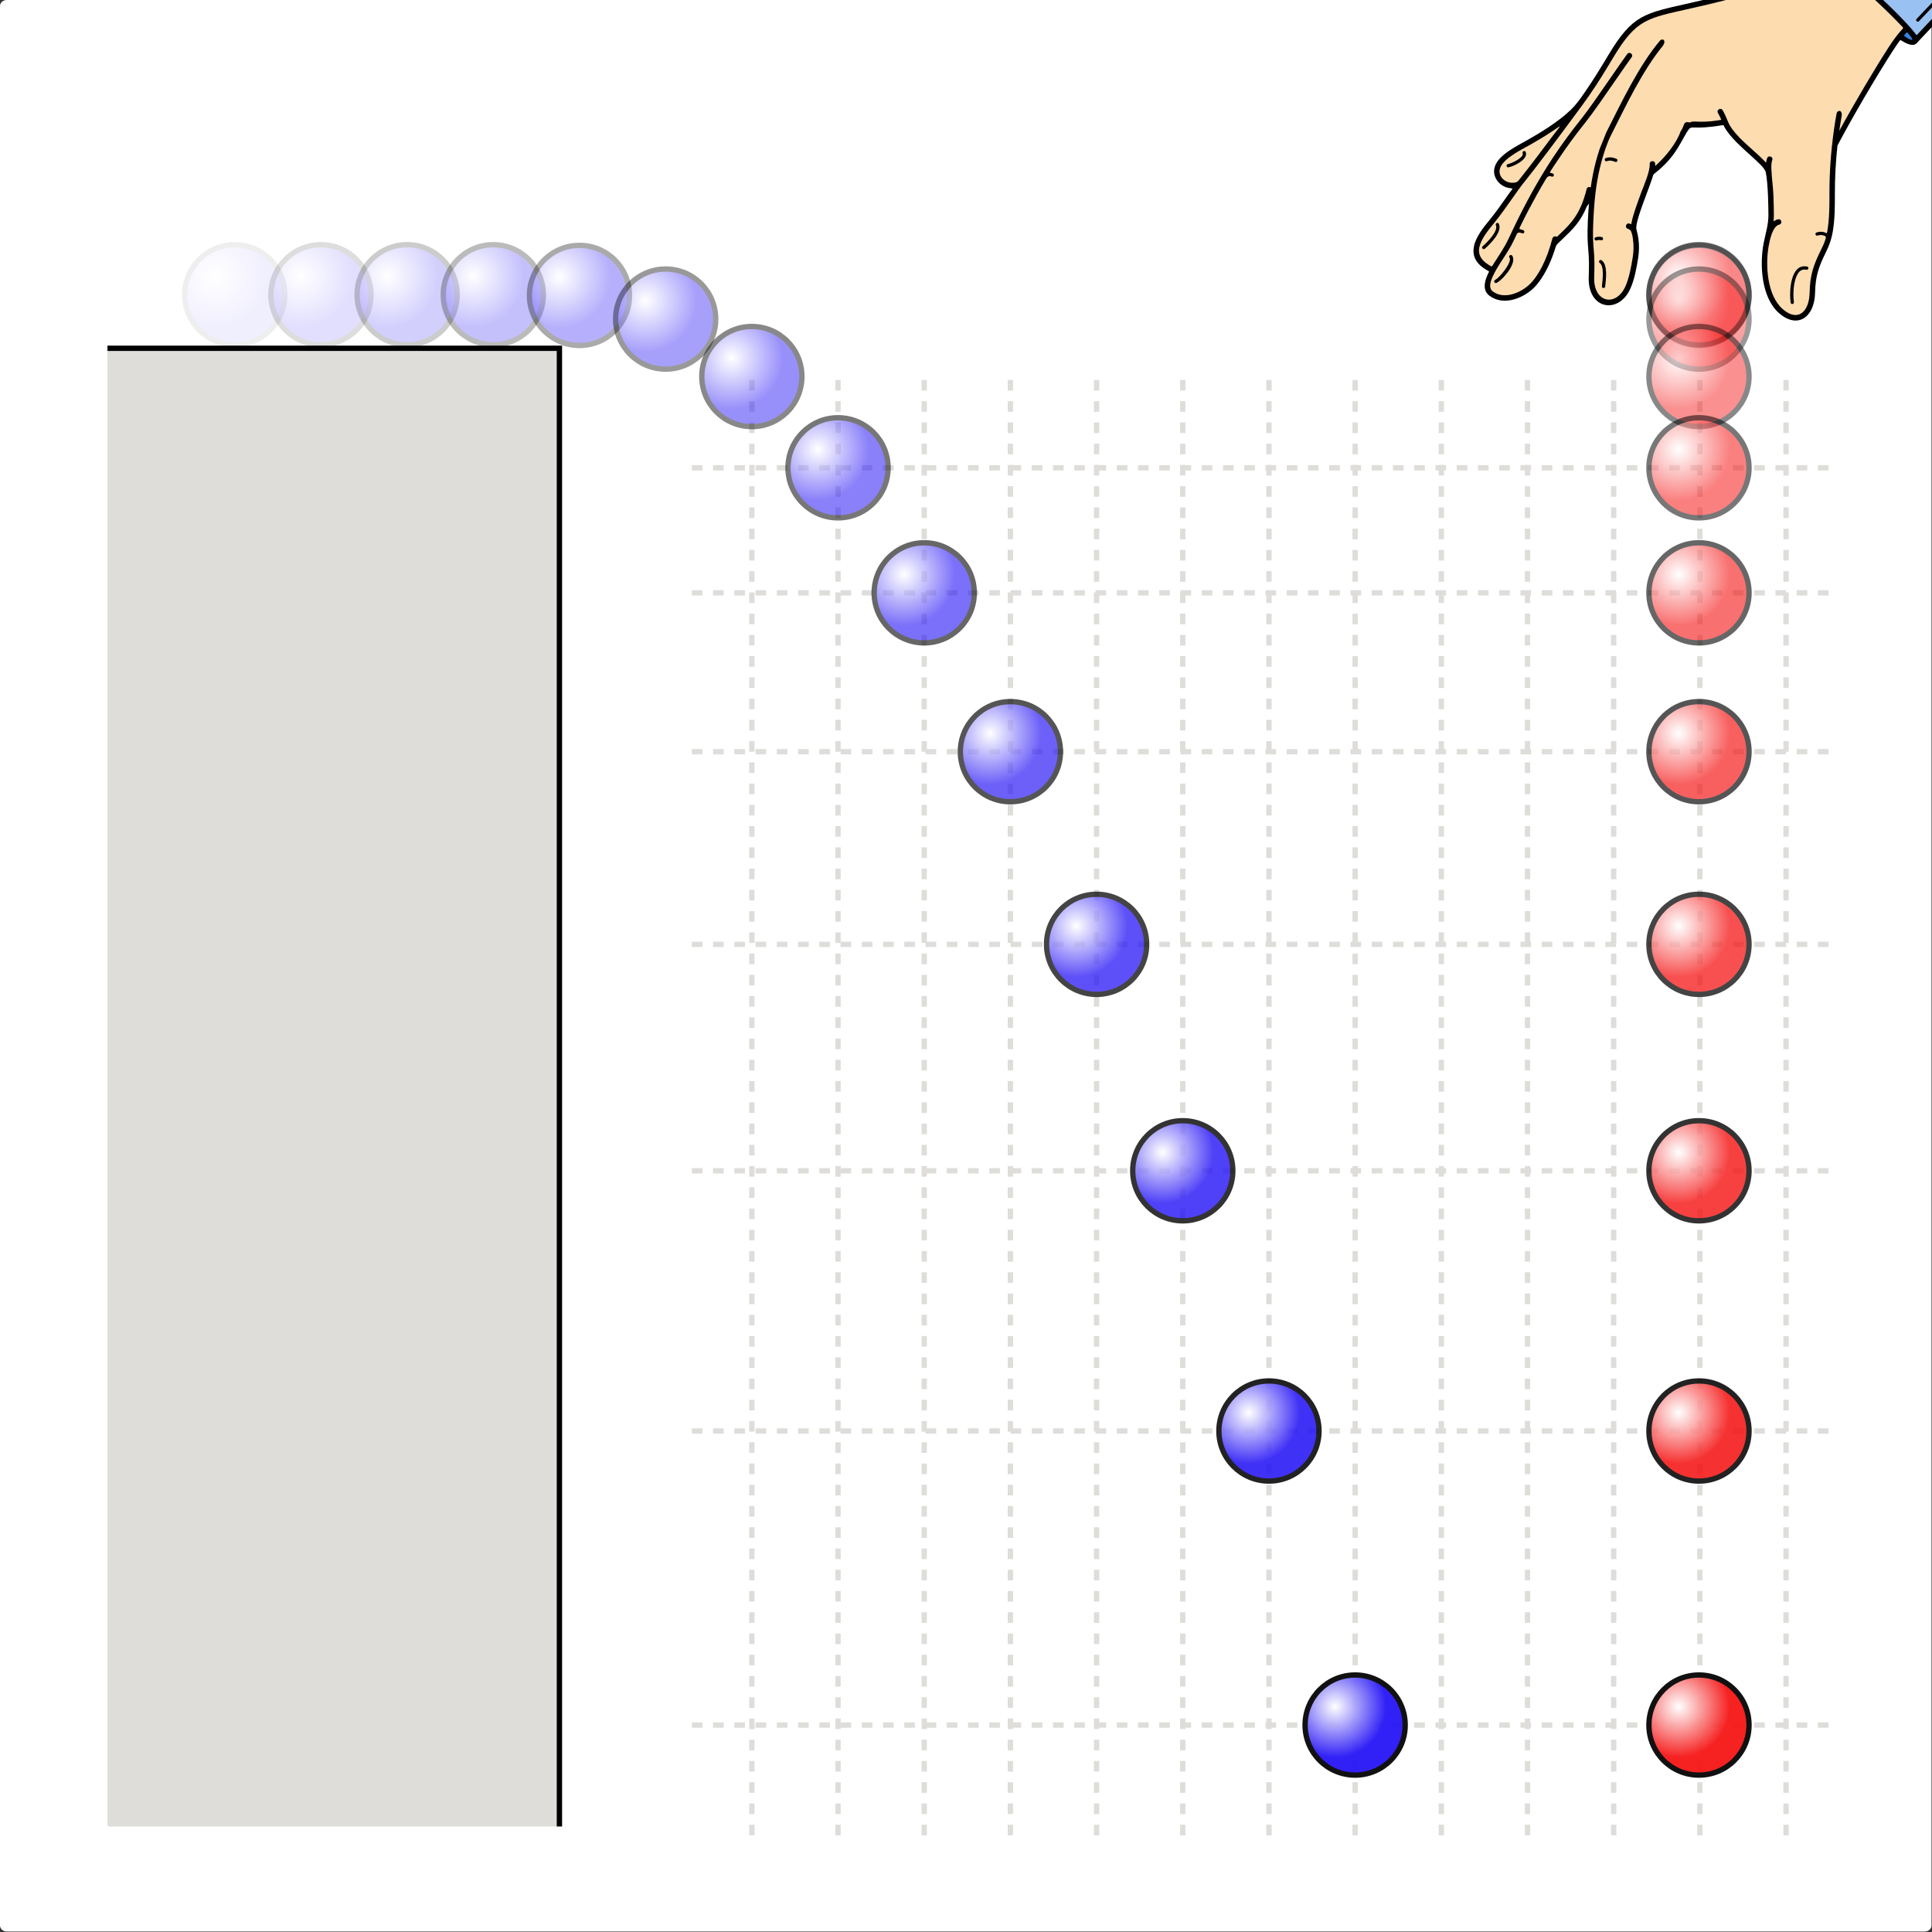
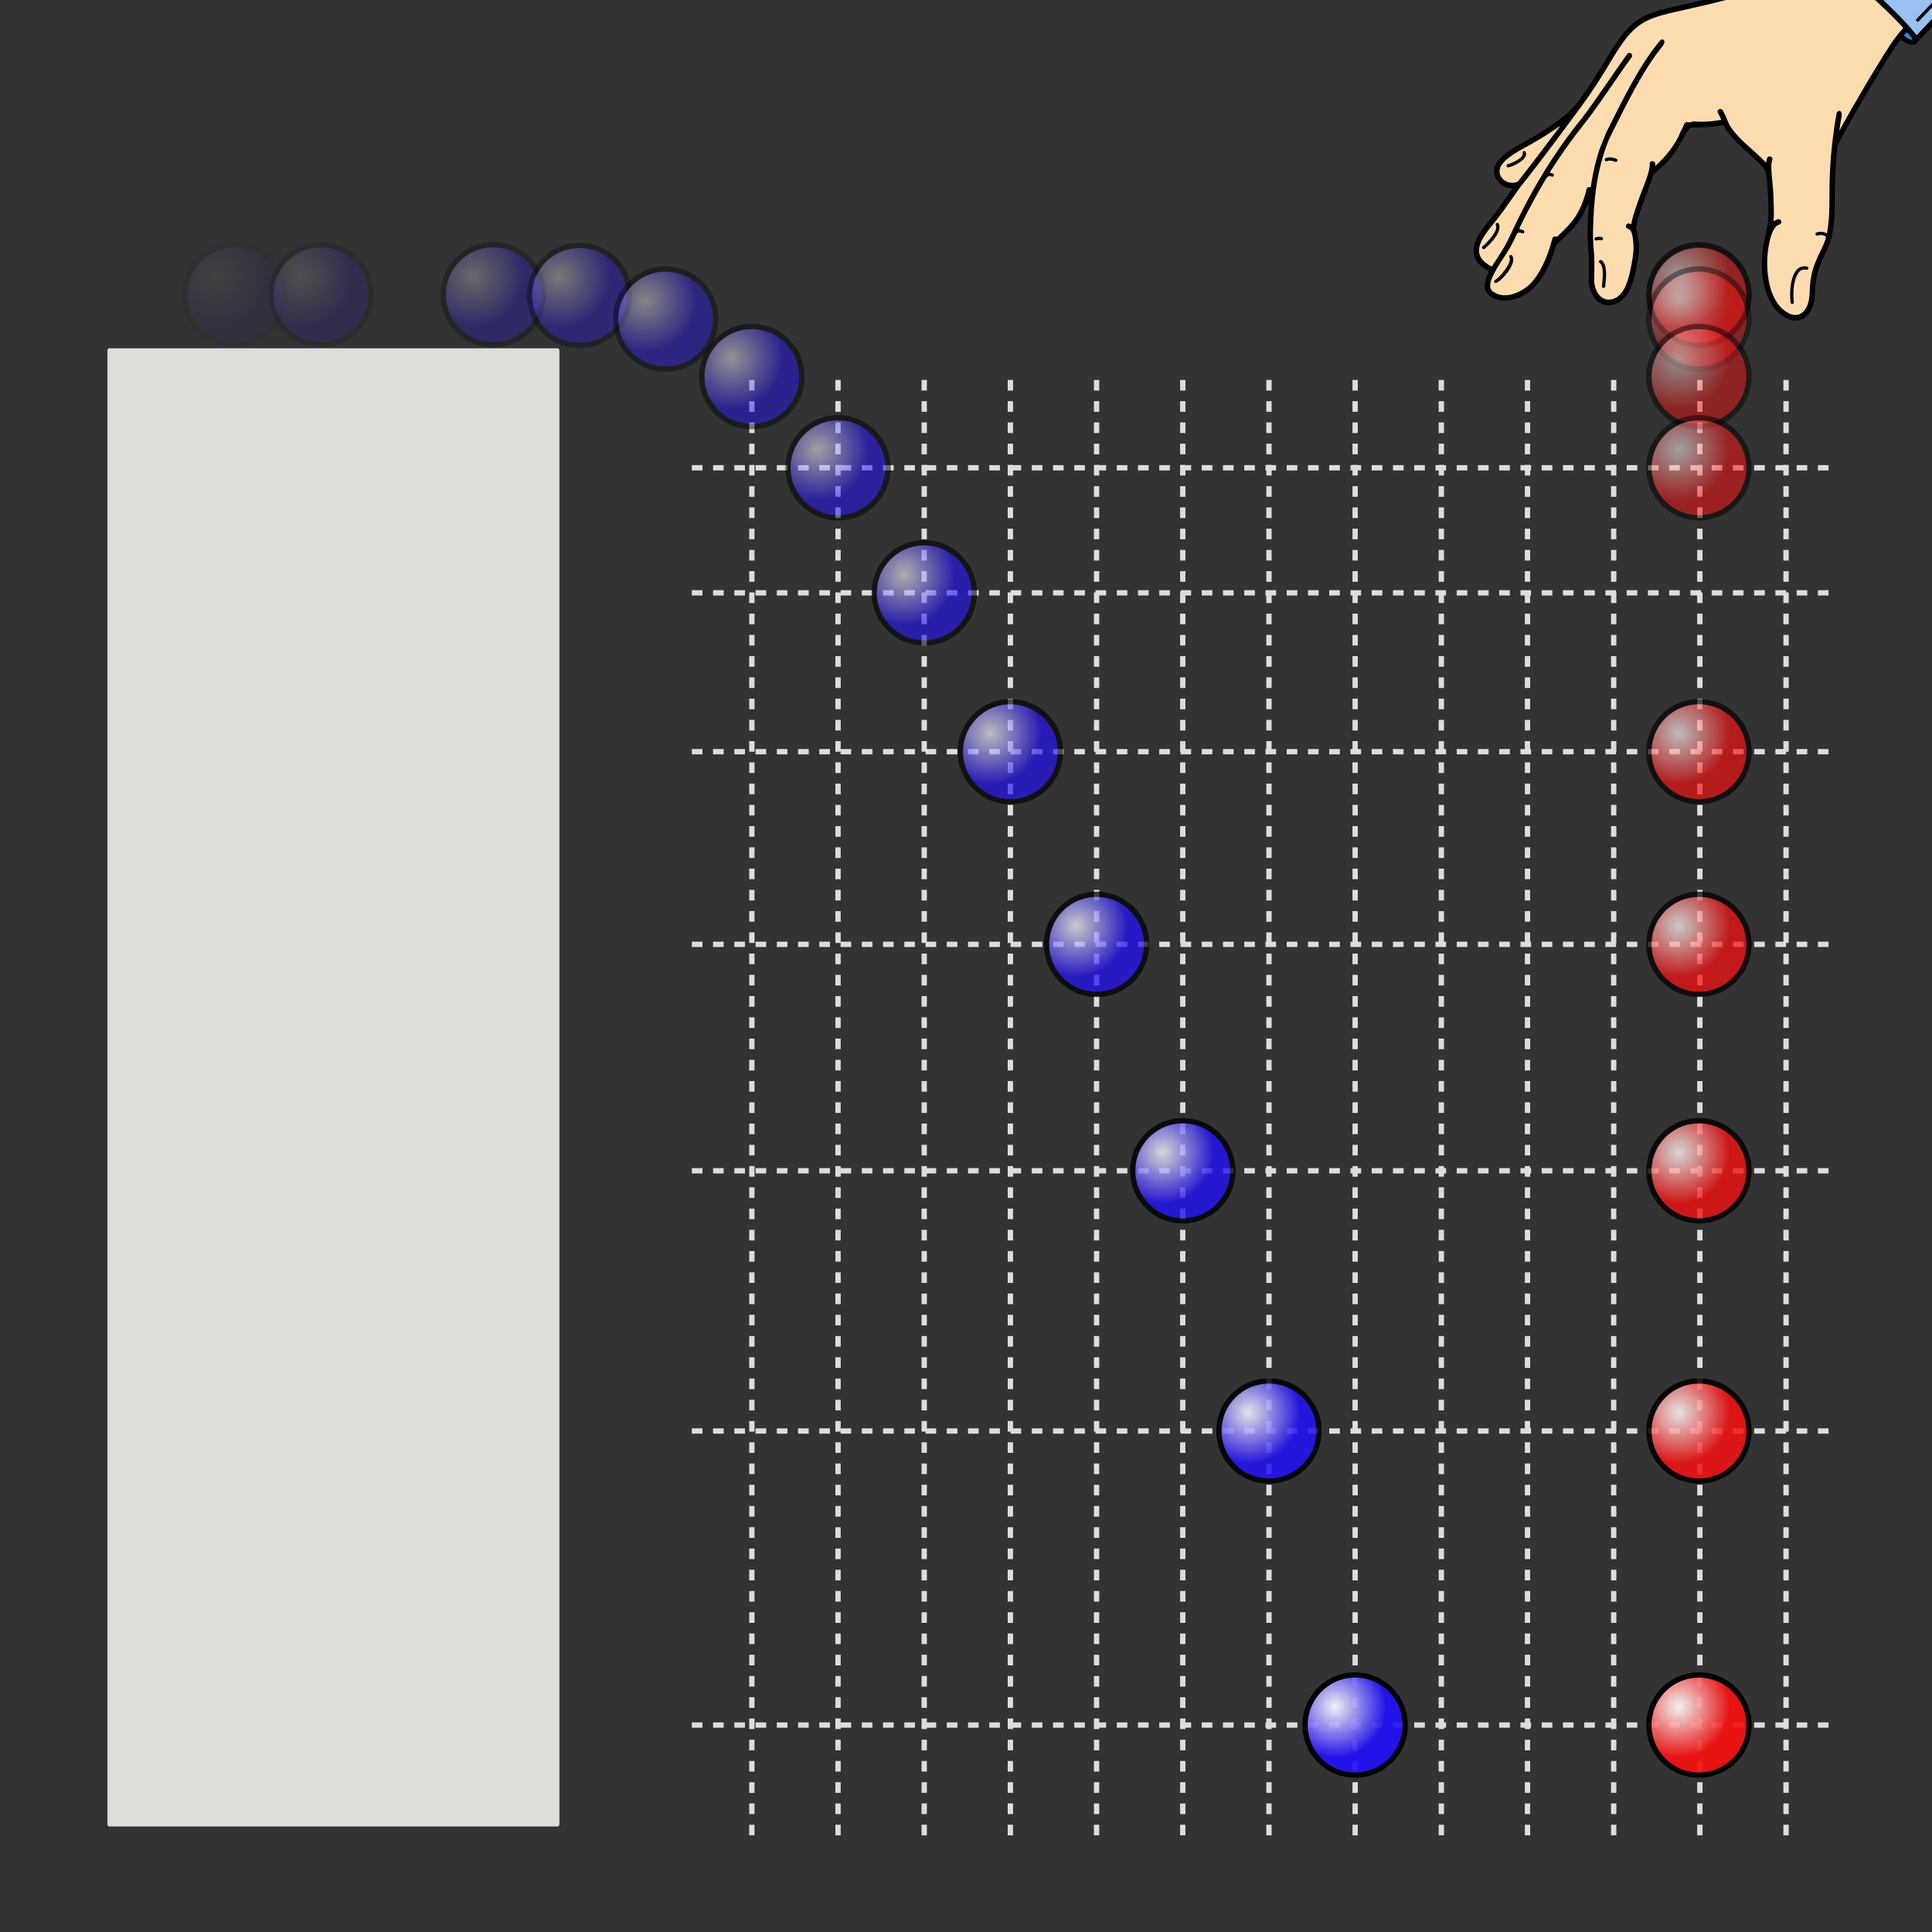
<svg xmlns="http://www.w3.org/2000/svg" xmlns:xlink="http://www.w3.org/1999/xlink" id="svg1" height="480" viewBox="0 0 480 480" width="480">
  <rect x="0" y="0" width="480" height="480" fill="#333333" stroke="none" />
  <linearGradient id="lg1" gradientUnits="userSpaceOnUse">
    <stop id="stop27" offset="0" stop-color="#fff" />
    <stop id="stop28" offset="1" stop-color="#2311f5" />
  </linearGradient>
  <radialGradient id="radialGradient28" cx="39.987" cy="51.497" r="9.535" spreadMethod="pad" xlink:href="#lg1" />
  <linearGradient id="lg2" gradientUnits="userSpaceOnUse">
    <stop id="stop29" offset="0" stop-color="#fff" />
    <stop id="stop30" offset="1" stop-color="#f51111" />
  </linearGradient>
  <radialGradient id="radialGradient30" cx="312.897" cy="51.497" r="9.535" spreadMethod="pad" xlink:href="#lg2" />
  <radialGradient id="radialGradient32" cx="56.057" cy="51.497" r="9.535" spreadMethod="pad" xlink:href="#lg1" />
  <radialGradient id="radialGradient36" cx="72.117" cy="51.497" r="9.535" spreadMethod="pad" xlink:href="#lg1" />
  <radialGradient id="radialGradient40" cx="88.177" cy="51.497" r="9.535" spreadMethod="pad" xlink:href="#lg1" />
  <radialGradient id="radialGradient44" cx="104.247" cy="51.627" r="9.535" spreadMethod="pad" xlink:href="#lg1" />
  <radialGradient id="radialGradient46" cx="312.897" cy="51.627" r="9.535" spreadMethod="pad" xlink:href="#lg2" />
  <radialGradient id="radialGradient48" cx="120.307" cy="56.037" r="9.535" spreadMethod="pad" xlink:href="#lg1" />
  <radialGradient id="radialGradient50" cx="312.897" cy="56.037" r="9.535" spreadMethod="pad" xlink:href="#lg2" />
  <radialGradient id="radialGradient52" cx="136.367" cy="66.737" r="9.535" spreadMethod="pad" xlink:href="#lg1" />
  <radialGradient id="radialGradient54" cx="312.897" cy="66.737" r="9.535" spreadMethod="pad" xlink:href="#lg2" />
  <radialGradient id="radialGradient56" cx="152.437" cy="83.747" r="9.535" spreadMethod="pad" xlink:href="#lg1" />
  <radialGradient id="radialGradient58" cx="312.897" cy="83.747" r="9.535" spreadMethod="pad" xlink:href="#lg2" />
  <radialGradient id="radialGradient60" cx="168.497" cy="107.057" r="9.535" spreadMethod="pad" xlink:href="#lg1" />
  <radialGradient id="radialGradient62" cx="312.897" cy="107.057" r="9.535" spreadMethod="pad" xlink:href="#lg2" />
  <radialGradient id="radialGradient64" cx="184.557" cy="136.657" r="9.535" spreadMethod="pad" xlink:href="#lg1" />
  <radialGradient id="radialGradient66" cx="312.897" cy="136.657" r="9.535" spreadMethod="pad" xlink:href="#lg2" />
  <radialGradient id="radialGradient68" cx="200.617" cy="172.567" r="9.535" spreadMethod="pad" xlink:href="#lg1" />
  <radialGradient id="radialGradient70" cx="312.897" cy="172.567" r="9.535" spreadMethod="pad" xlink:href="#lg2" />
  <radialGradient id="radialGradient72" cx="216.687" cy="214.777" r="9.535" spreadMethod="pad" xlink:href="#lg1" />
  <radialGradient id="radialGradient74" cx="312.897" cy="214.777" r="9.535" spreadMethod="pad" xlink:href="#lg2" />
  <radialGradient id="radialGradient76" cx="232.747" cy="263.277" r="9.535" spreadMethod="pad" xlink:href="#lg1" />
  <radialGradient id="radialGradient78" cx="312.897" cy="263.277" r="9.535" spreadMethod="pad" xlink:href="#lg2" />
  <radialGradient id="radialGradient80" cx="248.807" cy="318.077" r="9.535" spreadMethod="pad" xlink:href="#lg1" />
  <radialGradient id="radialGradient82" cx="312.897" cy="318.077" r="9.535" spreadMethod="pad" xlink:href="#lg2" />
  <g id="g1">
-     <path id="path1" d="m1.258 0h357.484c.699 0 1.258.508 1.258 1.133v357.734c0 .625-.559 1.133-1.258 1.133h-357.484c-.699 0-1.258-.508-1.258-1.133v-357.734c0-.625.559-1.133 1.258-1.133z" fill="#fff" fill-rule="evenodd" transform="scale(1.333)" />
    <path id="path2" d="m340.805 321.52h-212.75" fill="none" stroke="#deddda" stroke-dasharray="1.98,1.98" stroke-width=".992" transform="scale(1.333)" />
    <path id="path3" d="m340.805 266.715h-212.75" fill="none" stroke="#deddda" stroke-dasharray="1.98,1.98" stroke-width=".992" transform="scale(1.333)" />
    <path id="path4" d="m340.805 218.211h-212.75" fill="none" stroke="#deddda" stroke-dasharray="1.98,1.98" stroke-width=".992" transform="scale(1.333)" />
    <path id="path5" d="m340.805 176.008h-212.75" fill="none" stroke="#deddda" stroke-dasharray="1.98,1.98" stroke-width=".992" transform="scale(1.333)" />
    <path id="path6" d="m340.805 140.102h-212.75" fill="none" stroke="#deddda" stroke-dasharray="1.98,1.98" stroke-width=".992" transform="scale(1.333)" />
    <path id="path7" d="m340.805 110.496h-212.75" fill="none" stroke="#deddda" stroke-dasharray="1.98,1.98" stroke-width=".992" transform="scale(1.333)" />
    <path id="path8" d="m340.805 87.188h-212.75" fill="none" stroke="#deddda" stroke-dasharray="1.98,1.98" stroke-width=".992" transform="scale(1.333)" />
    <path id="path9" d="m156.195 70.812v272.75" fill="none" stroke="#deddda" stroke-dasharray="1.98,1.98" stroke-width=".992" transform="scale(1.333)" />
    <path id="path10" d="m172.258 70.812v272.75" fill="none" stroke="#deddda" stroke-dasharray="1.98,1.98" stroke-width=".992" transform="scale(1.333)" />
    <path id="path11" d="m188.32 70.812v272.75" fill="none" stroke="#deddda" stroke-dasharray="1.98,1.98" stroke-width=".992" transform="scale(1.333)" />
    <path id="path12" d="m204.383 70.812v272.75" fill="none" stroke="#deddda" stroke-dasharray="1.98,1.98" stroke-width=".992" transform="scale(1.333)" />
    <path id="path13" d="m220.445 70.812v272.75" fill="none" stroke="#deddda" stroke-dasharray="1.98,1.98" stroke-width=".992" transform="scale(1.333)" />
    <path id="path14" d="m236.512 70.812v272.75" fill="none" stroke="#deddda" stroke-dasharray="1.98,1.98" stroke-width=".992" transform="scale(1.333)" />
    <path id="path15" d="m252.574 70.812v272.75" fill="none" stroke="#deddda" stroke-dasharray="1.98,1.98" stroke-width=".992" transform="scale(1.333)" />
    <path id="path16" d="m268.637 70.812v272.75" fill="none" stroke="#deddda" stroke-dasharray="1.98,1.98" stroke-width=".992" transform="scale(1.333)" />
    <path id="path17" d="m284.699 70.812v272.75" fill="none" stroke="#deddda" stroke-dasharray="1.98,1.98" stroke-width=".992" transform="scale(1.333)" />
    <path id="path18" d="m300.762 70.812v272.75" fill="none" stroke="#deddda" stroke-dasharray="1.98,1.98" stroke-width=".992" transform="scale(1.333)" />
    <path id="path19" d="m316.824 70.812v272.75" fill="none" stroke="#deddda" stroke-dasharray="1.98,1.98" stroke-width=".992" transform="scale(1.333)" />
    <path id="path20" d="m332.887 70.812v272.75" fill="none" stroke="#deddda" stroke-dasharray="1.98,1.98" stroke-width=".992" transform="scale(1.333)" />
    <path id="path21" d="m140.133 70.812v272.75" fill="none" stroke="#deddda" stroke-dasharray="1.98,1.98" stroke-width=".992" transform="scale(1.333)" />
    <path id="path22" d="m20.398 64.914h83.5c.204 0 .368.164.368.371v274.766c0 .207-.164.371-.368.371h-83.5c-.203 0-.371-.164-.371-.371v-274.766c0-.207.168-.371.371-.371z" fill="#deddda" transform="scale(1.333)" />
-     <path id="path23" d="m20.027 64.914h84.239v275.508" fill="none" stroke="#000" stroke-width=".992" transform="scale(1.333)" />
    <path id="path24" d="m338.699-9.246c-.844.914-1.648 1.879-2.629 2.66-2.187 1.75-4.691 2.949-7.312 3.988-6.055 2.336-12.508 3.434-18.789 5.024-2.371.601-4.707 1.676-6.336 3.554-2.172 2.383-3.617 5.301-5.352 7.997-2.843 4.562-6.179 8.785-9.367 13.109-2.027 2.746-4.168 5.41-6.23 8.129-1.786 2.523-3.575 5.047-5.52 7.449-.93 1.289-2.016 2.758-1.824 4.441.222 1.372 1.402 2.399 2.637 2.887.488.004.613-.609.89-.93 1.227-1.847 2.363-3.753 3.266-5.785 3.144-6.652 6.797-13.047 11.285-18.886 1.918-2.411 3.746-4.887 5.484-7.43 1.575-2.238 3.09-4.523 4.719-6.723.359-.066.16.348.008.481-2.66 3.75-5.195 7.597-7.953 11.273-2.535 3.199-4.953 6.5-7.114 9.965-.55.449.614.531-.152.559-.859.898-1.351 2.074-1.996 3.125-1.254 2.265-2.527 4.531-3.562 6.906-.122.355.558.453-.071.535-.617.566-.828 1.441-1.258 2.145-1.199 2.402-3.058 4.449-3.953 7.003-.25.801-.297 1.848.489 2.375.816.668 1.906.809 2.925.727 1.594-.129 3.075-.957 4.246-2.008 1.817-1.742 2.875-4.101 3.731-6.426.309-.804.465-1.691.801-2.46.41.031.769.054 1.004-.356 1.589-1.547 3.203-3.16 4.086-5.23.562-1.153.878-2.399 1.273-3.614.387.047.805.395.715-.269.461-3.336 1.301-6.641 2.715-9.707 1.402-3.082 3.027-6.137 4.629-9.125 1.609-2.907 3.3-5.774 5.472-8.305.426-.309-.015.547-.16.652-2.254 2.883-4.125 6.036-5.828 9.27-1.496 2.898-3.039 5.777-4.359 8.758-2.149 5.472-2.7 11.41-2.739 17.246-.008 1.91.274 3.804.215 5.715.059 1.297-.094 2.617.141 3.898.273 1.379 1.336 2.75 2.832 2.817 1.66.07 2.957-1.348 3.539-2.77.844-2.008 1.203-4.188 1.457-6.34.101-1.375.078-2.828-.465-4.113-.172-.367-.562-.543-.863-.75.019-.516.625.183.824-.188.27-.25.156-.722.328-1.05.746-2.985 2.09-5.774 2.992-8.704.184-.601.223-1.23.305-1.847.387-.164.254.449.336.644-.047.766.25.52.613.071 1.922-1.852 3.742-3.969 4.727-6.45.297-.488.48-1.046.761-1.535.426-.015.848-.027 1.27-.105 1.762-.082 3.566.039 5.293-.399.539-.336-.004-.968-.16-1.379-.207-.16-.281-.851.07-.507.777 1.41 1.211 3.031 2.367 4.211 1.914 2.16 4.2 3.941 6.207 6.007.153-.48.157-1.035.411-1.464.402-.036.082.453.109.664-.191 2.636.367 5.254.348 7.89.019 1.238.023 2.477.027 3.715.43-.187.828-.477 1.293-.574.308.269-.207.344-.371.457-1.149.789-1.446 2.273-1.762 3.543-.633 3.211-.555 6.644.633 9.723.726 1.808 2.101 3.546 4.051 4.062 1.105.273 2.254-.363 2.769-1.352 1.059-1.785.613-3.945 1.028-5.894.386-2.481 1.781-4.649 2.648-6.992.082-.285.168-.625-.023-.887.316.152.312-.516.402-.738.558-3.418.344-6.903.48-10.352.141-3.816.551-7.633 1.235-11.39-.032-.516.402-.301.258.082-.149 1.093-.348 2.179-.457 3.281.453-.227.898-.477 1.089-.977 3.063-5.402 6.141-10.812 9.586-15.98.555-.852 1.282-1.571 1.867-2.391.227-.476-.382-.797-.632-1.133-4.664-4.781-9.672-9.222-14.922-13.343-.215-.122-.516-.481-.727-.18zm-48.242 32.57c-1.699 1.039-3.336 2.192-5.09 3.145-1.961 1.179-4.195 2.105-5.656 3.937-.715.856-.773 2.196.004 3.032.789.933 2.305 1.308 3.367.648 2.375-2.84 4.539-5.848 6.793-8.785.48-.696 1.168-1.293 1.281-2.176.125-.293-.558.191-.699.199z" fill="#fddcb0" fill-rule="evenodd" transform="scale(1.333)" />
    <path id="path25" d="m336.18-10.602c.179.461.601.77.918 1.133.203.16.308.442.55.535.262-.089.387-.382.543-.597.098-.274-.273-.371-.425-.508-.446-.266-.84-.633-1.336-.801-.145-.027-.285.086-.25.238zm18.562 17.34c.438.387.953.739 1.539.848.246.043.379-.258.246-.445-.25-.45-.593-.844-.949-1.211-.277-.188-.469.179-.633.34-.093.132-.328.292-.203.468z" fill="#3584e4" transform="scale(1.333)" />
    <path id="path26" d="m357.27 7.105c-5.946-6.167-12.297-12.355-20.641-18.64l8.047-8.414c4.199 7.344 17.008 8.773 20.371 18.734z" fill="#99c1f1" transform="scale(1.333)" />
-     <path id="path27" d="m344.613-20.273c-.129-.008-.261.035-.379.152l-8.211 8.211c-.656.656-.839.922-.261 1.953.199.359.496.773.855 1.211.453.547.438.391-.148.941-4.907 4.594-14.211 6.711-21.531 8.379-8.485 1.93-10.614 2.09-15.188 9.723-1.348 2.238-2.672 4.449-4.406 6.945-.852 1.227-1.555 2.246-2.641 3.289-2.344 2.254-5.793 4.305-7.898 5.504-2.012 1.145-5.426 2.754-6.184 4.981-.629 1.843.766 3.66 2.547 4.011.961.192.918-.136.094 1.035-1.106 1.575-2.535 3.606-3.617 4.918-1.196 1.45-2.551 3.157-2.915 4.883-.339 1.61.145 3.168 2.305 4.43.656.383.559.16.238.879-.699 1.551-.894 3.055.375 3.976 2.504 1.825 5.918.594 8.016-1.293.742-.667 1.738-1.906 2.695-3.796.493-.977.977-2.129 1.414-3.469.278-.848.165-.805.817-1.434.246-.242.492-.472.738-.707 1.692-1.601 3.234-3.066 4.418-5.957.125-.183.277-.371.414-.554-.039.476-.086.953-.113 1.433-.141 2.281-.254 4.774-.031 7.035.187 1.926.152 3.41.093 5.262-.191 6.074 5.618 6.98 7.782 2.082.734-1.656 1.129-3.766 1.421-5.609.196-1.223.223-2.411.063-3.61-.082-.601-.203-1.168-.371-1.75-.258-.898.898-3.988 1.926-6.746.382-1.031.715-1.906.992-2.738.246-.754.117-.711.73-1.184.262-.199.528-.422.801-.668 2.438-2.199 3.266-3.832 4.774-6.523.136-.246.296-.5.511-.781.641-.84.68.109 6.121-.782.559-.093.313-.004.743.668 1.113 1.731 2.918 3.356 4.511 4.785 1.532 1.376 2.852 2.559 3 3.313.219 1.09.34 2.746.407 4.297.066 1.586.078 3.023.082 3.687.003 1.774-.54 3.434-.879 5.157-.789 4-.469 10.179 2.855 13.093 3.442 3.02 6.617.789 6.719-3.777.07-3.121.652-4.809 2.008-7.551.695-1.406 1.062-2.527 1.297-3.89.378-2.239.394-4.637.386-6.903-.008-3.172.153-6.093.485-9.125 2.984-5.66 7.539-13.351 10.429-17.824.262-.402.52-.781.766-1.129.656-.922.375-.765 1.266-.281.539.293 1.414.668 1.996.387.211-.059.433-.352.582-.512l7.918-8.438c.461-.488-.282-1.183-.739-.699l-7.019 7.481c-.516.547-.387.57-.805.023-.492-.648-1.156-1.379-1.719-1.98-3.418-3.661-8.308-7.996-12.273-11.305-1.484-1.234-2.816-2.281-3.895-3.055-.464-.336-.871-.621-1.226-.855-.789-.52-.555-.574.078-1.207l7.121-7.117c.356-.356.039-.852-.34-.875zm-8.254 9.597c.059-.027.262.074.543.258.25.168.559.363.903.609.269.188.308.125.129.371-.047.067-.098.129-.145.192-.16.207-.117.172-.297-.039-.281-.332-.582-.598-.804-.852-.305-.343-.391-.508-.329-.539zm2.528 1.703c.093-.027.203.094.543.348.828.637 1.769 1.391 2.793 2.242 3.894 3.254 8.578 7.418 11.988 11.008.672.707.633.465.027 1.16-.648.742-1.394 1.727-2.187 2.953-2.539 3.93-6.305 10.27-9.235 15.629.016-.094.024-.183.036-.273.109-.774.253-1.649.418-2.586.089-1.051-.782-1.043-.961-.375-.184 1.027-.344 1.988-.461 2.82-.594 4.227-.883 8.024-.871 12.293.003 2.219-.012 4.551-.383 6.746-.129.766-.039.434-.68.27-.418-.11-.863-.078-1.328.058-.387.114-.211.7.172.586.363-.109.699-.136 1.004-.058.726.187.59.39.398.964-.203.614-.457 1.141-.765 1.766-1.426 2.887-2.04 4.699-2.114 7.981-.082 3.574-2.195 5.527-5.027 3.039-2.914-2.551-3.234-8.192-2.613-11.703.207-1.168.746-3.75 1.98-4.032.652-.152.426-1.14-.226-.992-.094.02-.188.051-.274.086-.695.27-.551.594-.516-.406.008-.149.012-.297.012-.449-.004-.684-.015-2.161-.082-3.723-.07-1.609-.308-3.164-.375-4.731-.031-.632-.027-1.332.156-1.816.235-.621-.714-.98-.949-.359-.039.097-.07.191-.094.289-.175.636.032.695-.496.148-.562-.578-1.25-1.195-1.984-1.855-1.481-1.328-3.922-3.43-4.68-5.278-.285-.695-.617-1.5-1.035-2.23-.125-.215-.328-.281-.512-.25-.312.058-.578.391-.371.754.164.285.317.59.457.898.27.582.168.324-.273.461-3.691.606-4.836-.035-5.379.418-1.41-.281-.871.395-1.785 1.703-.703 2.074-2.711 4.571-4.344 6.071-.473.433-.351.41-.379-.09-.039-.672-1.054-.617-1.019.05.074 1.364-1.008 3.809-1.5 5.122-.75 2.019-1.567 4.211-1.875 5.765-.09.453.011.352-.391.223-.637-.203-.945.766-.309.969.192.058.36.16.489.312.297.352.418 1.25.476 1.68.153 1.113.125 2.215-.054 3.347-.286 1.786-.664 3.813-1.348 5.364-1.754 3.961-5.981 3.078-5.832-1.645.059-1.887.09-3.433-.102-5.39-.218-2.227-.101-4.688.039-6.934.192-3.098.586-6.16 1.403-9.18.453-1.672 1.043-3.511 1.84-5.086 2.722-5.394 5.769-11.843 9.586-16.531.765-1.078-.028-1.484-.465-1.047-.008.004-.012.008-.016.012-4.019 4.781-7.176 11.492-10.016 17.109l-1.265 3.145c-.219.664-.438 1.379-.641 2.129-.449 1.664-.773 3.336-1.012 5.019-.261-.156-.664-.105-.761.293-1.16 4.75-3.008 6.504-5.09 8.477-.348.328-.297.453-.672.355-.273-.066-.551.098-.617.368-.539 2.105-1.207 3.812-1.887 5.16-.891 1.761-1.801 2.898-2.473 3.504-1.714 1.543-4.648 2.746-6.734 1.226-.723-.523-.59-1.516-.105-2.629 1.031-2.367 2.828-4.394 3.968-6.816.161-.348.356-.715.571-1.211.164-.379.496-.406 1.015-.192.371.153.602-.414.231-.566-.145-.059-.305-.117-.481-.152-.328-.074-.281-.168-.113-.52 1.039-2.148 2.008-3.961 3.09-5.914.531-.953 1.07-1.894 1.625-2.824.281-.469.519-.848 1.152-.598.371.149.598-.418.223-.566-.07-.028-.141-.051-.215-.07-.426-.102-.406-.059-.098-.555.418-.668.786-1.184 1.223-1.844 1.613-2.441 3.344-4.797 5.18-7.078 1.3-1.617 3.656-5.035 5.66-7.938 1.219-1.769 2.308-3.343 2.933-4.187.395-.539-.417-1.141-.816-.606-.633.86-1.727 2.438-2.953 4.219-1.988 2.883-4.336 6.281-5.617 7.875-1.852 2.305-3.602 4.688-5.235 7.153-1.402 2.121-2.703 4.281-3.949 6.527-1.246 2.254-2.433 4.578-3.597 7.027-.192.399-.45.946-.75 1.586-.872 1.848-1.786 3.09-2.778 4.672-.402.649-.258.664-.969.227-1.589-.985-1.961-2.121-1.718-3.278.316-1.492 1.586-3.09 2.707-4.445 1.121-1.359 2.558-3.398 3.668-4.977.664-.945 1.214-1.726 1.488-2.066 3.098-3.852 7.211-9.41 10.008-13.195.879-1.192 1.761-2.379 2.605-3.598 1.746-2.508 3.074-4.727 4.422-6.973 4.41-7.359 6.348-7.39 14.539-9.254 8.121-1.847 18.637-4.238 23.297-10.015.262-.324.336-.496.43-.52zm23.687 7.004c-.074-.004-.152.024-.222.098l-5.133 5.398c-.278.289.164.711.441.418l5.133-5.398c.207-.215.012-.508-.219-.516zm-7.14 8.004c.054.008.113.078.222.207.18.211.336.399.461.563.664.875.074.636-.437.402-.184-.086-.364-.223-.563-.375-.312-.238-.32-.144-.051-.449.071-.082.106-.117.172-.192.094-.109.141-.164.196-.156zm-64.7 17.531c-.019.094-.425.551-1.039 1.372-2.082 2.796-4.375 5.828-6.34 8.304-.503.629-.543.789-1.417.82-1.481.059-2.876-1.277-2.333-2.761.665-1.817 3.946-3.387 5.622-4.336 1.128-.641 2.668-1.539 4.23-2.594.934-.633 1.297-.898 1.277-.805zm-6.711 4.59c-.168.035-.308.199-.226.406.305.762-1.992 1.876-2.758 2.024-.394.078-.277.68.117.602 1.114-.223 3.735-1.536 3.211-2.852-.039-.094-.101-.148-.176-.172-.05-.019-.113-.023-.168-.008zm16.008 1.172c-.261.004-.519.047-.761.152-.368.157-.129.715.238.559.484-.203 1.074-.078 1.535.125.367.164.613-.394.246-.555-.312-.14-.652-.238-1-.269-.086-.008-.172-.012-.262-.012zm-21.019 12.223c-.164.047-.301.215-.207.422.511 1.101-1.715 3.285-2.465 3.925-.305.258.094.723.398.461 1.012-.871 3.313-3.152 2.621-4.64-.039-.094-.105-.145-.179-.168-.055-.016-.114-.016-.168 0zm18.965 2.574c-.207.008-.411.047-.586.109-.379.137-.168.707.207.571.226-.082.57-.098.804-.032.383.114.551-.472.168-.582-.179-.054-.39-.074-.593-.066zm-16.356 3.402c-.226-.019-.457.246-.273.489.543.816-1.848 3.761-2.684 4.156-.363.172-.105.726.258.555 1.176-.559 3.914-3.75 2.914-5.079-.063-.082-.137-.117-.215-.121zm16.758.926c-.043-.008-.082-.008-.117.004-.223.059-.352.383-.102.551.899.613.508 3.383.406 4.336-.043.402.563.465.61.066.133-1.277.543-4.082-.676-4.906-.043-.027-.082-.047-.121-.051zm38.086 1.184c-.11-.008-.215-.004-.317.004-.609.047-1.101.347-1.5.933-1.007 1.481-1.125 4.094-.906 5.824.051.399.656.321.606-.078-.2-1.57-.114-4.058.804-5.406.395-.582.86-.754 1.547-.641.395.067.496-.531.102-.597-.117-.02-.227-.035-.336-.039z" transform="scale(1.333)" />
+     <path id="path27" d="m344.613-20.273c-.129-.008-.261.035-.379.152l-8.211 8.211c-.656.656-.839.922-.261 1.953.199.359.496.773.855 1.211.453.547.438.391-.148.941-4.907 4.594-14.211 6.711-21.531 8.379-8.485 1.93-10.614 2.09-15.188 9.723-1.348 2.238-2.672 4.449-4.406 6.945-.852 1.227-1.555 2.246-2.641 3.289-2.344 2.254-5.793 4.305-7.898 5.504-2.012 1.145-5.426 2.754-6.184 4.981-.629 1.843.766 3.66 2.547 4.011.961.192.918-.136.094 1.035-1.106 1.575-2.535 3.606-3.617 4.918-1.196 1.45-2.551 3.157-2.915 4.883-.339 1.61.145 3.168 2.305 4.43.656.383.559.16.238.879-.699 1.551-.894 3.055.375 3.976 2.504 1.825 5.918.594 8.016-1.293.742-.667 1.738-1.906 2.695-3.796.493-.977.977-2.129 1.414-3.469.278-.848.165-.805.817-1.434.246-.242.492-.472.738-.707 1.692-1.601 3.234-3.066 4.418-5.957.125-.183.277-.371.414-.554-.039.476-.086.953-.113 1.433-.141 2.281-.254 4.774-.031 7.035.187 1.926.152 3.41.093 5.262-.191 6.074 5.618 6.98 7.782 2.082.734-1.656 1.129-3.766 1.421-5.609.196-1.223.223-2.411.063-3.61-.082-.601-.203-1.168-.371-1.75-.258-.898.898-3.988 1.926-6.746.382-1.031.715-1.906.992-2.738.246-.754.117-.711.73-1.184.262-.199.528-.422.801-.668 2.438-2.199 3.266-3.832 4.774-6.523.136-.246.296-.5.511-.781.641-.84.68.109 6.121-.782.559-.093.313-.004.743.668 1.113 1.731 2.918 3.356 4.511 4.785 1.532 1.376 2.852 2.559 3 3.313.219 1.09.34 2.746.407 4.297.066 1.586.078 3.023.082 3.687.003 1.774-.54 3.434-.879 5.157-.789 4-.469 10.179 2.855 13.093 3.442 3.02 6.617.789 6.719-3.777.07-3.121.652-4.809 2.008-7.551.695-1.406 1.062-2.527 1.297-3.89.378-2.239.394-4.637.386-6.903-.008-3.172.153-6.093.485-9.125 2.984-5.66 7.539-13.351 10.429-17.824.262-.402.52-.781.766-1.129.656-.922.375-.765 1.266-.281.539.293 1.414.668 1.996.387.211-.059.433-.352.582-.512l7.918-8.438c.461-.488-.282-1.183-.739-.699l-7.019 7.481c-.516.547-.387.57-.805.023-.492-.648-1.156-1.379-1.719-1.98-3.418-3.661-8.308-7.996-12.273-11.305-1.484-1.234-2.816-2.281-3.895-3.055-.464-.336-.871-.621-1.226-.855-.789-.52-.555-.574.078-1.207l7.121-7.117c.356-.356.039-.852-.34-.875zm-8.254 9.597c.059-.027.262.074.543.258.25.168.559.363.903.609.269.188.308.125.129.371-.047.067-.098.129-.145.192-.16.207-.117.172-.297-.039-.281-.332-.582-.598-.804-.852-.305-.343-.391-.508-.329-.539zm2.528 1.703c.093-.027.203.094.543.348.828.637 1.769 1.391 2.793 2.242 3.894 3.254 8.578 7.418 11.988 11.008.672.707.633.465.027 1.16-.648.742-1.394 1.727-2.187 2.953-2.539 3.93-6.305 10.27-9.235 15.629.016-.094.024-.183.036-.273.109-.774.253-1.649.418-2.586.089-1.051-.782-1.043-.961-.375-.184 1.027-.344 1.988-.461 2.82-.594 4.227-.883 8.024-.871 12.293.003 2.219-.012 4.551-.383 6.746-.129.766-.039.434-.68.27-.418-.11-.863-.078-1.328.058-.387.114-.211.7.172.586.363-.109.699-.136 1.004-.058.726.187.59.39.398.964-.203.614-.457 1.141-.765 1.766-1.426 2.887-2.04 4.699-2.114 7.981-.082 3.574-2.195 5.527-5.027 3.039-2.914-2.551-3.234-8.192-2.613-11.703.207-1.168.746-3.75 1.98-4.032.652-.152.426-1.14-.226-.992-.094.02-.188.051-.274.086-.695.27-.551.594-.516-.406.008-.149.012-.297.012-.449-.004-.684-.015-2.161-.082-3.723-.07-1.609-.308-3.164-.375-4.731-.031-.632-.027-1.332.156-1.816.235-.621-.714-.98-.949-.359-.039.097-.07.191-.094.289-.175.636.032.695-.496.148-.562-.578-1.25-1.195-1.984-1.855-1.481-1.328-3.922-3.43-4.68-5.278-.285-.695-.617-1.5-1.035-2.23-.125-.215-.328-.281-.512-.25-.312.058-.578.391-.371.754.164.285.317.59.457.898.27.582.168.324-.273.461-3.691.606-4.836-.035-5.379.418-1.41-.281-.871.395-1.785 1.703-.703 2.074-2.711 4.571-4.344 6.071-.473.433-.351.41-.379-.09-.039-.672-1.054-.617-1.019.05.074 1.364-1.008 3.809-1.5 5.122-.75 2.019-1.567 4.211-1.875 5.765-.09.453.011.352-.391.223-.637-.203-.945.766-.309.969.192.058.36.16.489.312.297.352.418 1.25.476 1.68.153 1.113.125 2.215-.054 3.347-.286 1.786-.664 3.813-1.348 5.364-1.754 3.961-5.981 3.078-5.832-1.645.059-1.887.09-3.433-.102-5.39-.218-2.227-.101-4.688.039-6.934.192-3.098.586-6.16 1.403-9.18.453-1.672 1.043-3.511 1.84-5.086 2.722-5.394 5.769-11.843 9.586-16.531.765-1.078-.028-1.484-.465-1.047-.008.004-.012.008-.016.012-4.019 4.781-7.176 11.492-10.016 17.109l-1.265 3.145c-.219.664-.438 1.379-.641 2.129-.449 1.664-.773 3.336-1.012 5.019-.261-.156-.664-.105-.761.293-1.16 4.75-3.008 6.504-5.09 8.477-.348.328-.297.453-.672.355-.273-.066-.551.098-.617.368-.539 2.105-1.207 3.812-1.887 5.16-.891 1.761-1.801 2.898-2.473 3.504-1.714 1.543-4.648 2.746-6.734 1.226-.723-.523-.59-1.516-.105-2.629 1.031-2.367 2.828-4.394 3.968-6.816.161-.348.356-.715.571-1.211.164-.379.496-.406 1.015-.192.371.153.602-.414.231-.566-.145-.059-.305-.117-.481-.152-.328-.074-.281-.168-.113-.52 1.039-2.148 2.008-3.961 3.09-5.914.531-.953 1.07-1.894 1.625-2.824.281-.469.519-.848 1.152-.598.371.149.598-.418.223-.566-.07-.028-.141-.051-.215-.07-.426-.102-.406-.059-.098-.555.418-.668.786-1.184 1.223-1.844 1.613-2.441 3.344-4.797 5.18-7.078 1.3-1.617 3.656-5.035 5.66-7.938 1.219-1.769 2.308-3.343 2.933-4.187.395-.539-.417-1.141-.816-.606-.633.86-1.727 2.438-2.953 4.219-1.988 2.883-4.336 6.281-5.617 7.875-1.852 2.305-3.602 4.688-5.235 7.153-1.402 2.121-2.703 4.281-3.949 6.527-1.246 2.254-2.433 4.578-3.597 7.027-.192.399-.45.946-.75 1.586-.872 1.848-1.786 3.09-2.778 4.672-.402.649-.258.664-.969.227-1.589-.985-1.961-2.121-1.718-3.278.316-1.492 1.586-3.09 2.707-4.445 1.121-1.359 2.558-3.398 3.668-4.977.664-.945 1.214-1.726 1.488-2.066 3.098-3.852 7.211-9.41 10.008-13.195.879-1.192 1.761-2.379 2.605-3.598 1.746-2.508 3.074-4.727 4.422-6.973 4.41-7.359 6.348-7.39 14.539-9.254 8.121-1.847 18.637-4.238 23.297-10.015.262-.324.336-.496.43-.52zm23.687 7.004c-.074-.004-.152.024-.222.098l-5.133 5.398c-.278.289.164.711.441.418l5.133-5.398c.207-.215.012-.508-.219-.516zm-7.14 8.004c.054.008.113.078.222.207.18.211.336.399.461.563.664.875.074.636-.437.402-.184-.086-.364-.223-.563-.375-.312-.238-.32-.144-.051-.449.071-.082.106-.117.172-.192.094-.109.141-.164.196-.156zm-64.7 17.531c-.019.094-.425.551-1.039 1.372-2.082 2.796-4.375 5.828-6.34 8.304-.503.629-.543.789-1.417.82-1.481.059-2.876-1.277-2.333-2.761.665-1.817 3.946-3.387 5.622-4.336 1.128-.641 2.668-1.539 4.23-2.594.934-.633 1.297-.898 1.277-.805zm-6.711 4.59c-.168.035-.308.199-.226.406.305.762-1.992 1.876-2.758 2.024-.394.078-.277.68.117.602 1.114-.223 3.735-1.536 3.211-2.852-.039-.094-.101-.148-.176-.172-.05-.019-.113-.023-.168-.008zm16.008 1.172c-.261.004-.519.047-.761.152-.368.157-.129.715.238.559.484-.203 1.074-.078 1.535.125.367.164.613-.394.246-.555-.312-.14-.652-.238-1-.269-.086-.008-.172-.012-.262-.012m-21.019 12.223c-.164.047-.301.215-.207.422.511 1.101-1.715 3.285-2.465 3.925-.305.258.094.723.398.461 1.012-.871 3.313-3.152 2.621-4.64-.039-.094-.105-.145-.179-.168-.055-.016-.114-.016-.168 0zm18.965 2.574c-.207.008-.411.047-.586.109-.379.137-.168.707.207.571.226-.082.57-.098.804-.032.383.114.551-.472.168-.582-.179-.054-.39-.074-.593-.066zm-16.356 3.402c-.226-.019-.457.246-.273.489.543.816-1.848 3.761-2.684 4.156-.363.172-.105.726.258.555 1.176-.559 3.914-3.75 2.914-5.079-.063-.082-.137-.117-.215-.121zm16.758.926c-.043-.008-.082-.008-.117.004-.223.059-.352.383-.102.551.899.613.508 3.383.406 4.336-.043.402.563.465.61.066.133-1.277.543-4.082-.676-4.906-.043-.027-.082-.047-.121-.051zm38.086 1.184c-.11-.008-.215-.004-.317.004-.609.047-1.101.347-1.5.933-1.007 1.481-1.125 4.094-.906 5.824.051.399.656.321.606-.078-.2-1.57-.114-4.058.804-5.406.395-.582.86-.754 1.547-.641.395.067.496-.531.102-.597-.117-.02-.227-.035-.336-.039z" transform="scale(1.333)" />
    <g id="g31" opacity=".067">
      <path id="path30" d="m53.086 54.934c0 5.156-4.18 9.332-9.332 9.332s-9.332-4.176-9.332-9.332c0-5.153 4.18-9.329 9.332-9.329s9.332 4.176 9.332 9.329z" fill="url(#radialGradient28)" stroke="#000" stroke-width=".992" transform="scale(1.333)" />
      <path id="path31" d="m325.988 54.934c0 5.156-4.179 9.332-9.332 9.332-5.152 0-9.328-4.176-9.328-9.332 0-5.153 4.176-9.329 9.328-9.329 5.153 0 9.332 4.176 9.332 9.329z" fill="url(#radialGradient30)" stroke="#000" stroke-width=".992" transform="scale(1.333)" />
    </g>
    <g id="g35" opacity=".133">
      <path id="path34" d="m69.148 54.934c0 5.156-4.179 9.332-9.332 9.332-5.152 0-9.332-4.176-9.332-9.332 0-5.153 4.18-9.329 9.332-9.329 5.153 0 9.332 4.176 9.332 9.329z" fill="url(#radialGradient32)" stroke="#000" stroke-width=".992" transform="scale(1.333)" />
      <path id="path35" d="m325.988 54.934c0 5.156-4.179 9.332-9.332 9.332-5.152 0-9.328-4.176-9.328-9.332 0-5.153 4.176-9.329 9.328-9.329 5.153 0 9.332 4.176 9.332 9.329z" fill="url(#radialGradient30)" stroke="#000" stroke-width=".992" transform="scale(1.333)" />
    </g>
    <g id="g39" opacity=".2">
-       <path id="path38" d="m85.211 54.934c0 5.156-4.176 9.332-9.332 9.332-5.152 0-9.328-4.176-9.328-9.332 0-5.153 4.176-9.329 9.328-9.329 5.156 0 9.332 4.176 9.332 9.329z" fill="url(#radialGradient36)" stroke="#000" stroke-width=".992" transform="scale(1.333)" />
      <path id="path39" d="m325.988 54.934c0 5.156-4.179 9.332-9.332 9.332-5.152 0-9.328-4.176-9.328-9.332 0-5.153 4.176-9.329 9.328-9.329 5.153 0 9.332 4.176 9.332 9.329z" fill="url(#radialGradient30)" stroke="#000" stroke-width=".992" transform="scale(1.333)" />
    </g>
    <g id="g43" opacity=".267">
      <path id="path42" d="m101.273 54.934c0 5.156-4.175 9.332-9.332 9.332-5.152 0-9.328-4.176-9.328-9.332 0-5.153 4.176-9.329 9.328-9.329 5.157 0 9.332 4.176 9.332 9.329z" fill="url(#radialGradient40)" stroke="#000" stroke-width=".992" transform="scale(1.333)" />
      <path id="path43" d="m325.988 54.934c0 5.156-4.179 9.332-9.332 9.332-5.152 0-9.328-4.176-9.328-9.332 0-5.153 4.176-9.329 9.328-9.329 5.153 0 9.332 4.176 9.332 9.329z" fill="url(#radialGradient30)" stroke="#000" stroke-width=".992" transform="scale(1.333)" />
    </g>
    <g id="g47" opacity=".333">
      <path id="path46" d="m117.336 55.062c0 5.153-4.176 9.329-9.328 9.329-5.156 0-9.332-4.176-9.332-9.329 0-5.156 4.176-9.332 9.332-9.332 5.152 0 9.328 4.176 9.328 9.332z" fill="url(#radialGradient44)" stroke="#000" stroke-width=".992" transform="scale(1.333)" />
      <path id="path47" d="m325.988 55.062c0 5.153-4.179 9.329-9.332 9.329-5.152 0-9.328-4.176-9.328-9.329 0-5.156 4.176-9.332 9.328-9.332 5.153 0 9.332 4.176 9.332 9.332z" fill="url(#radialGradient46)" stroke="#000" stroke-width=".992" transform="scale(1.333)" />
    </g>
    <g id="g51" opacity=".4">
      <path id="path50" d="m133.398 59.473c0 5.152-4.175 9.328-9.328 9.328-5.156 0-9.332-4.176-9.332-9.328 0-5.157 4.176-9.332 9.332-9.332 5.153 0 9.328 4.175 9.328 9.332z" fill="url(#radialGradient48)" stroke="#000" stroke-width=".992" transform="scale(1.333)" />
      <path id="path51" d="m325.988 59.473c0 5.152-4.179 9.328-9.332 9.328-5.152 0-9.328-4.176-9.328-9.328 0-5.157 4.176-9.332 9.328-9.332 5.153 0 9.332 4.175 9.332 9.332z" fill="url(#radialGradient50)" stroke="#000" stroke-width=".992" transform="scale(1.333)" />
    </g>
    <g id="g55" opacity=".467">
      <path id="path54" d="m149.461 70.18c0 5.152-4.176 9.332-9.328 9.332-5.153 0-9.332-4.18-9.332-9.332 0-5.153 4.179-9.332 9.332-9.332 5.152 0 9.328 4.179 9.328 9.332z" fill="url(#radialGradient52)" stroke="#000" stroke-width=".992" transform="scale(1.333)" />
      <path id="path55" d="m325.988 70.18c0 5.152-4.179 9.332-9.332 9.332-5.152 0-9.328-4.18-9.328-9.332 0-5.153 4.176-9.332 9.328-9.332 5.153 0 9.332 4.179 9.332 9.332z" fill="url(#radialGradient54)" stroke="#000" stroke-width=".992" transform="scale(1.333)" />
    </g>
    <g id="g59" opacity=".533">
      <path id="path58" d="m165.527 87.188c0 5.152-4.179 9.332-9.332 9.332-5.152 0-9.332-4.18-9.332-9.332 0-5.153 4.18-9.333 9.332-9.333 5.153 0 9.332 4.18 9.332 9.333z" fill="url(#radialGradient56)" stroke="#000" stroke-width=".992" transform="scale(1.333)" />
      <path id="path59" d="m325.988 87.188c0 5.152-4.179 9.332-9.332 9.332-5.152 0-9.328-4.18-9.328-9.332 0-5.153 4.176-9.333 9.328-9.333 5.153 0 9.332 4.18 9.332 9.333z" fill="url(#radialGradient58)" stroke="#000" stroke-width=".992" transform="scale(1.333)" />
    </g>
    <g id="g63" opacity=".6">
      <path id="path62" d="m181.59 110.496c0 5.152-4.18 9.328-9.332 9.328-5.153 0-9.332-4.176-9.332-9.328 0-5.156 4.179-9.332 9.332-9.332 5.152 0 9.332 4.176 9.332 9.332z" fill="url(#radialGradient60)" stroke="#000" stroke-width=".992" transform="scale(1.333)" />
-       <path id="path63" d="m325.988 110.496c0 5.152-4.179 9.328-9.332 9.328-5.152 0-9.328-4.176-9.328-9.328 0-5.156 4.176-9.332 9.328-9.332 5.153 0 9.332 4.176 9.332 9.332z" fill="url(#radialGradient62)" stroke="#000" stroke-width=".992" transform="scale(1.333)" />
    </g>
    <g id="g67" opacity=".667">
      <path id="path66" d="m197.652 140.102c0 5.152-4.179 9.328-9.332 9.328-5.152 0-9.328-4.176-9.328-9.328 0-5.153 4.176-9.332 9.328-9.332 5.153 0 9.332 4.179 9.332 9.332z" fill="url(#radialGradient64)" stroke="#000" stroke-width=".992" transform="scale(1.333)" />
      <path id="path67" d="m325.988 140.102c0 5.152-4.179 9.328-9.332 9.328-5.152 0-9.328-4.176-9.328-9.328 0-5.153 4.176-9.332 9.328-9.332 5.153 0 9.332 4.179 9.332 9.332z" fill="url(#radialGradient66)" stroke="#000" stroke-width=".992" transform="scale(1.333)" />
    </g>
    <g id="g71" opacity=".733">
      <path id="path70" d="m213.715 176.008c0 5.152-4.176 9.328-9.332 9.328-5.153 0-9.328-4.176-9.328-9.328 0-5.156 4.175-9.332 9.328-9.332 5.156 0 9.332 4.176 9.332 9.332z" fill="url(#radialGradient68)" stroke="#000" stroke-width=".992" transform="scale(1.333)" />
      <path id="path71" d="m325.988 176.008c0 5.152-4.179 9.328-9.332 9.328-5.152 0-9.328-4.176-9.328-9.328 0-5.156 4.176-9.332 9.328-9.332 5.153 0 9.332 4.176 9.332 9.332z" fill="url(#radialGradient70)" stroke="#000" stroke-width=".992" transform="scale(1.333)" />
    </g>
    <g id="g75" opacity=".8">
      <path id="path74" d="m229.777 218.211c0 5.152-4.175 9.332-9.332 9.332-5.152 0-9.328-4.18-9.328-9.332s4.176-9.332 9.328-9.332c5.157 0 9.332 4.18 9.332 9.332z" fill="url(#radialGradient72)" stroke="#000" stroke-width=".992" transform="scale(1.333)" />
      <path id="path75" d="m325.988 218.211c0 5.152-4.179 9.332-9.332 9.332-5.152 0-9.328-4.18-9.328-9.332s4.176-9.332 9.328-9.332c5.153 0 9.332 4.18 9.332 9.332z" fill="url(#radialGradient74)" stroke="#000" stroke-width=".992" transform="scale(1.333)" />
    </g>
    <g id="g79" opacity=".867">
      <path id="path78" d="m245.84 266.715c0 5.152-4.176 9.332-9.328 9.332-5.157 0-9.332-4.18-9.332-9.332 0-5.153 4.175-9.332 9.332-9.332 5.152 0 9.328 4.179 9.328 9.332z" fill="url(#radialGradient76)" stroke="#000" stroke-width=".992" transform="scale(1.333)" />
      <path id="path79" d="m325.988 266.715c0 5.152-4.179 9.332-9.332 9.332-5.152 0-9.328-4.18-9.328-9.332 0-5.153 4.176-9.332 9.328-9.332 5.153 0 9.332 4.179 9.332 9.332z" fill="url(#radialGradient78)" stroke="#000" stroke-width=".992" transform="scale(1.333)" />
    </g>
    <g id="g83" opacity=".933">
      <path id="path82" d="m261.902 321.52c0 5.152-4.175 9.328-9.328 9.328-5.156 0-9.332-4.176-9.332-9.328 0-5.157 4.176-9.332 9.332-9.332 5.153 0 9.328 4.175 9.328 9.332z" fill="url(#radialGradient80)" stroke="#000" stroke-width=".992" transform="scale(1.333)" />
      <path id="path83" d="m325.988 321.52c0 5.152-4.179 9.328-9.332 9.328-5.152 0-9.328-4.176-9.328-9.328 0-5.157 4.176-9.332 9.328-9.332 5.153 0 9.332 4.175 9.332 9.332z" fill="url(#radialGradient82)" stroke="#000" stroke-width=".992" transform="scale(1.333)" />
    </g>
  </g>
</svg>